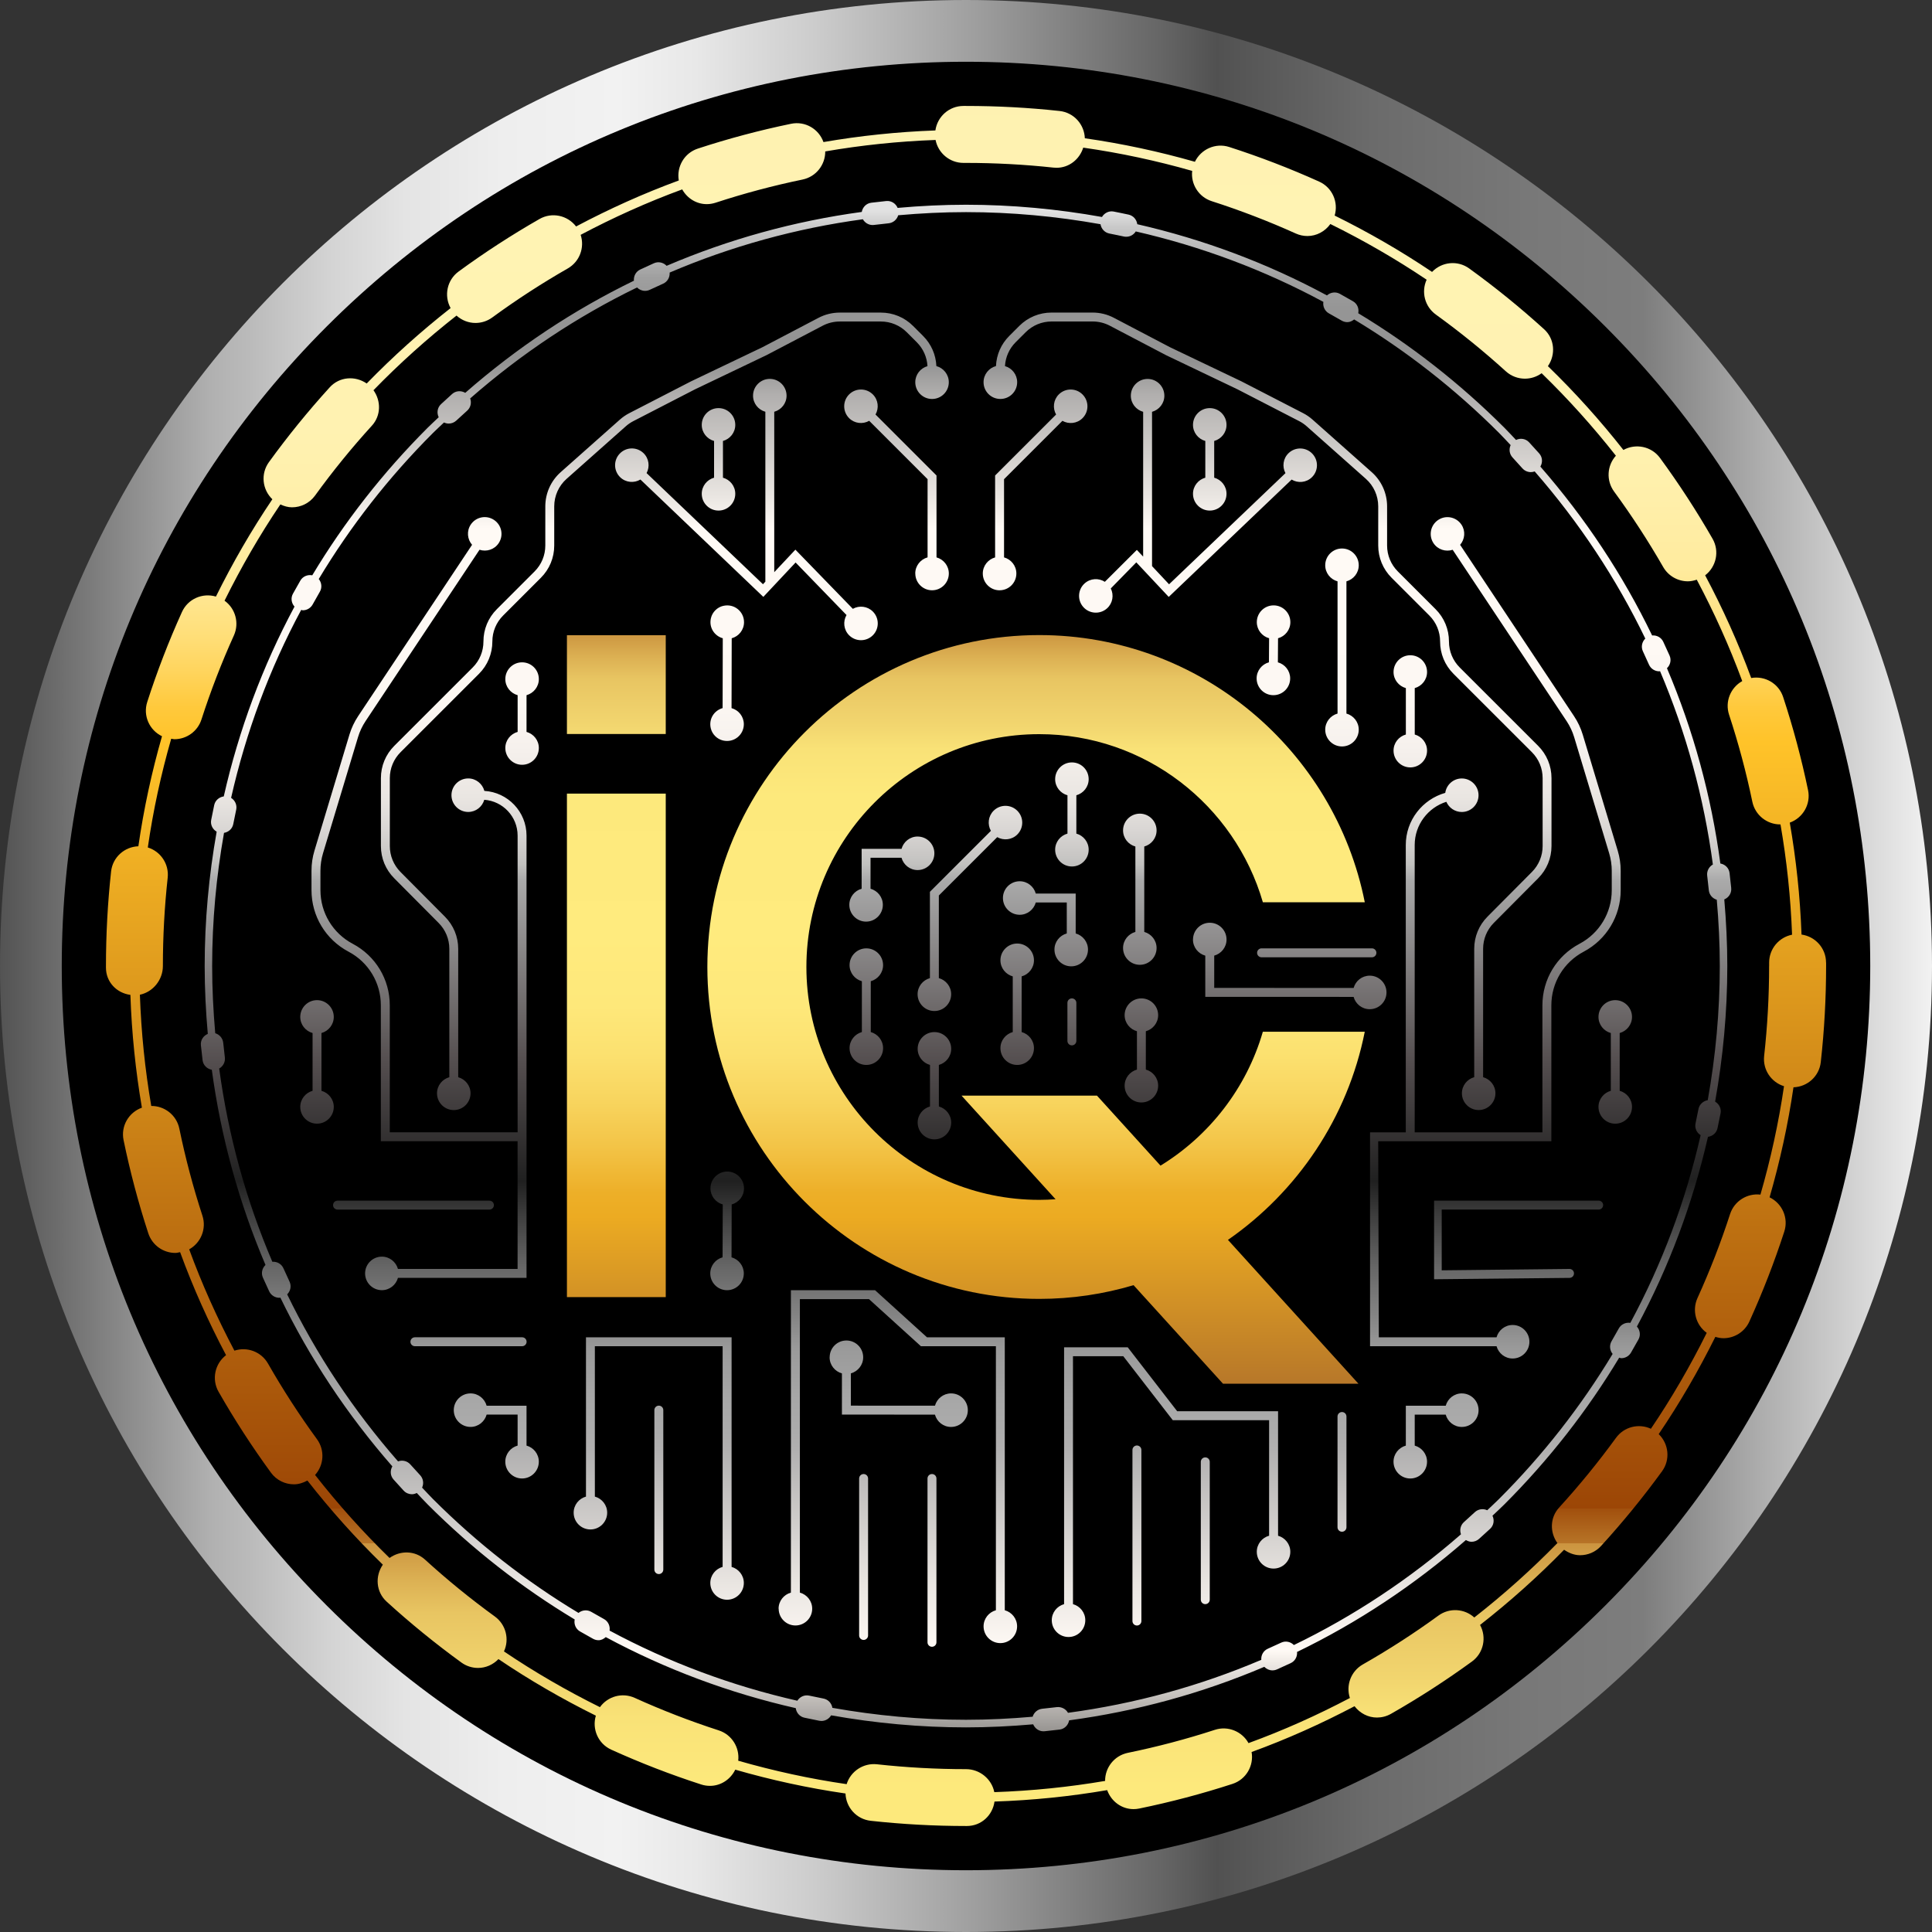
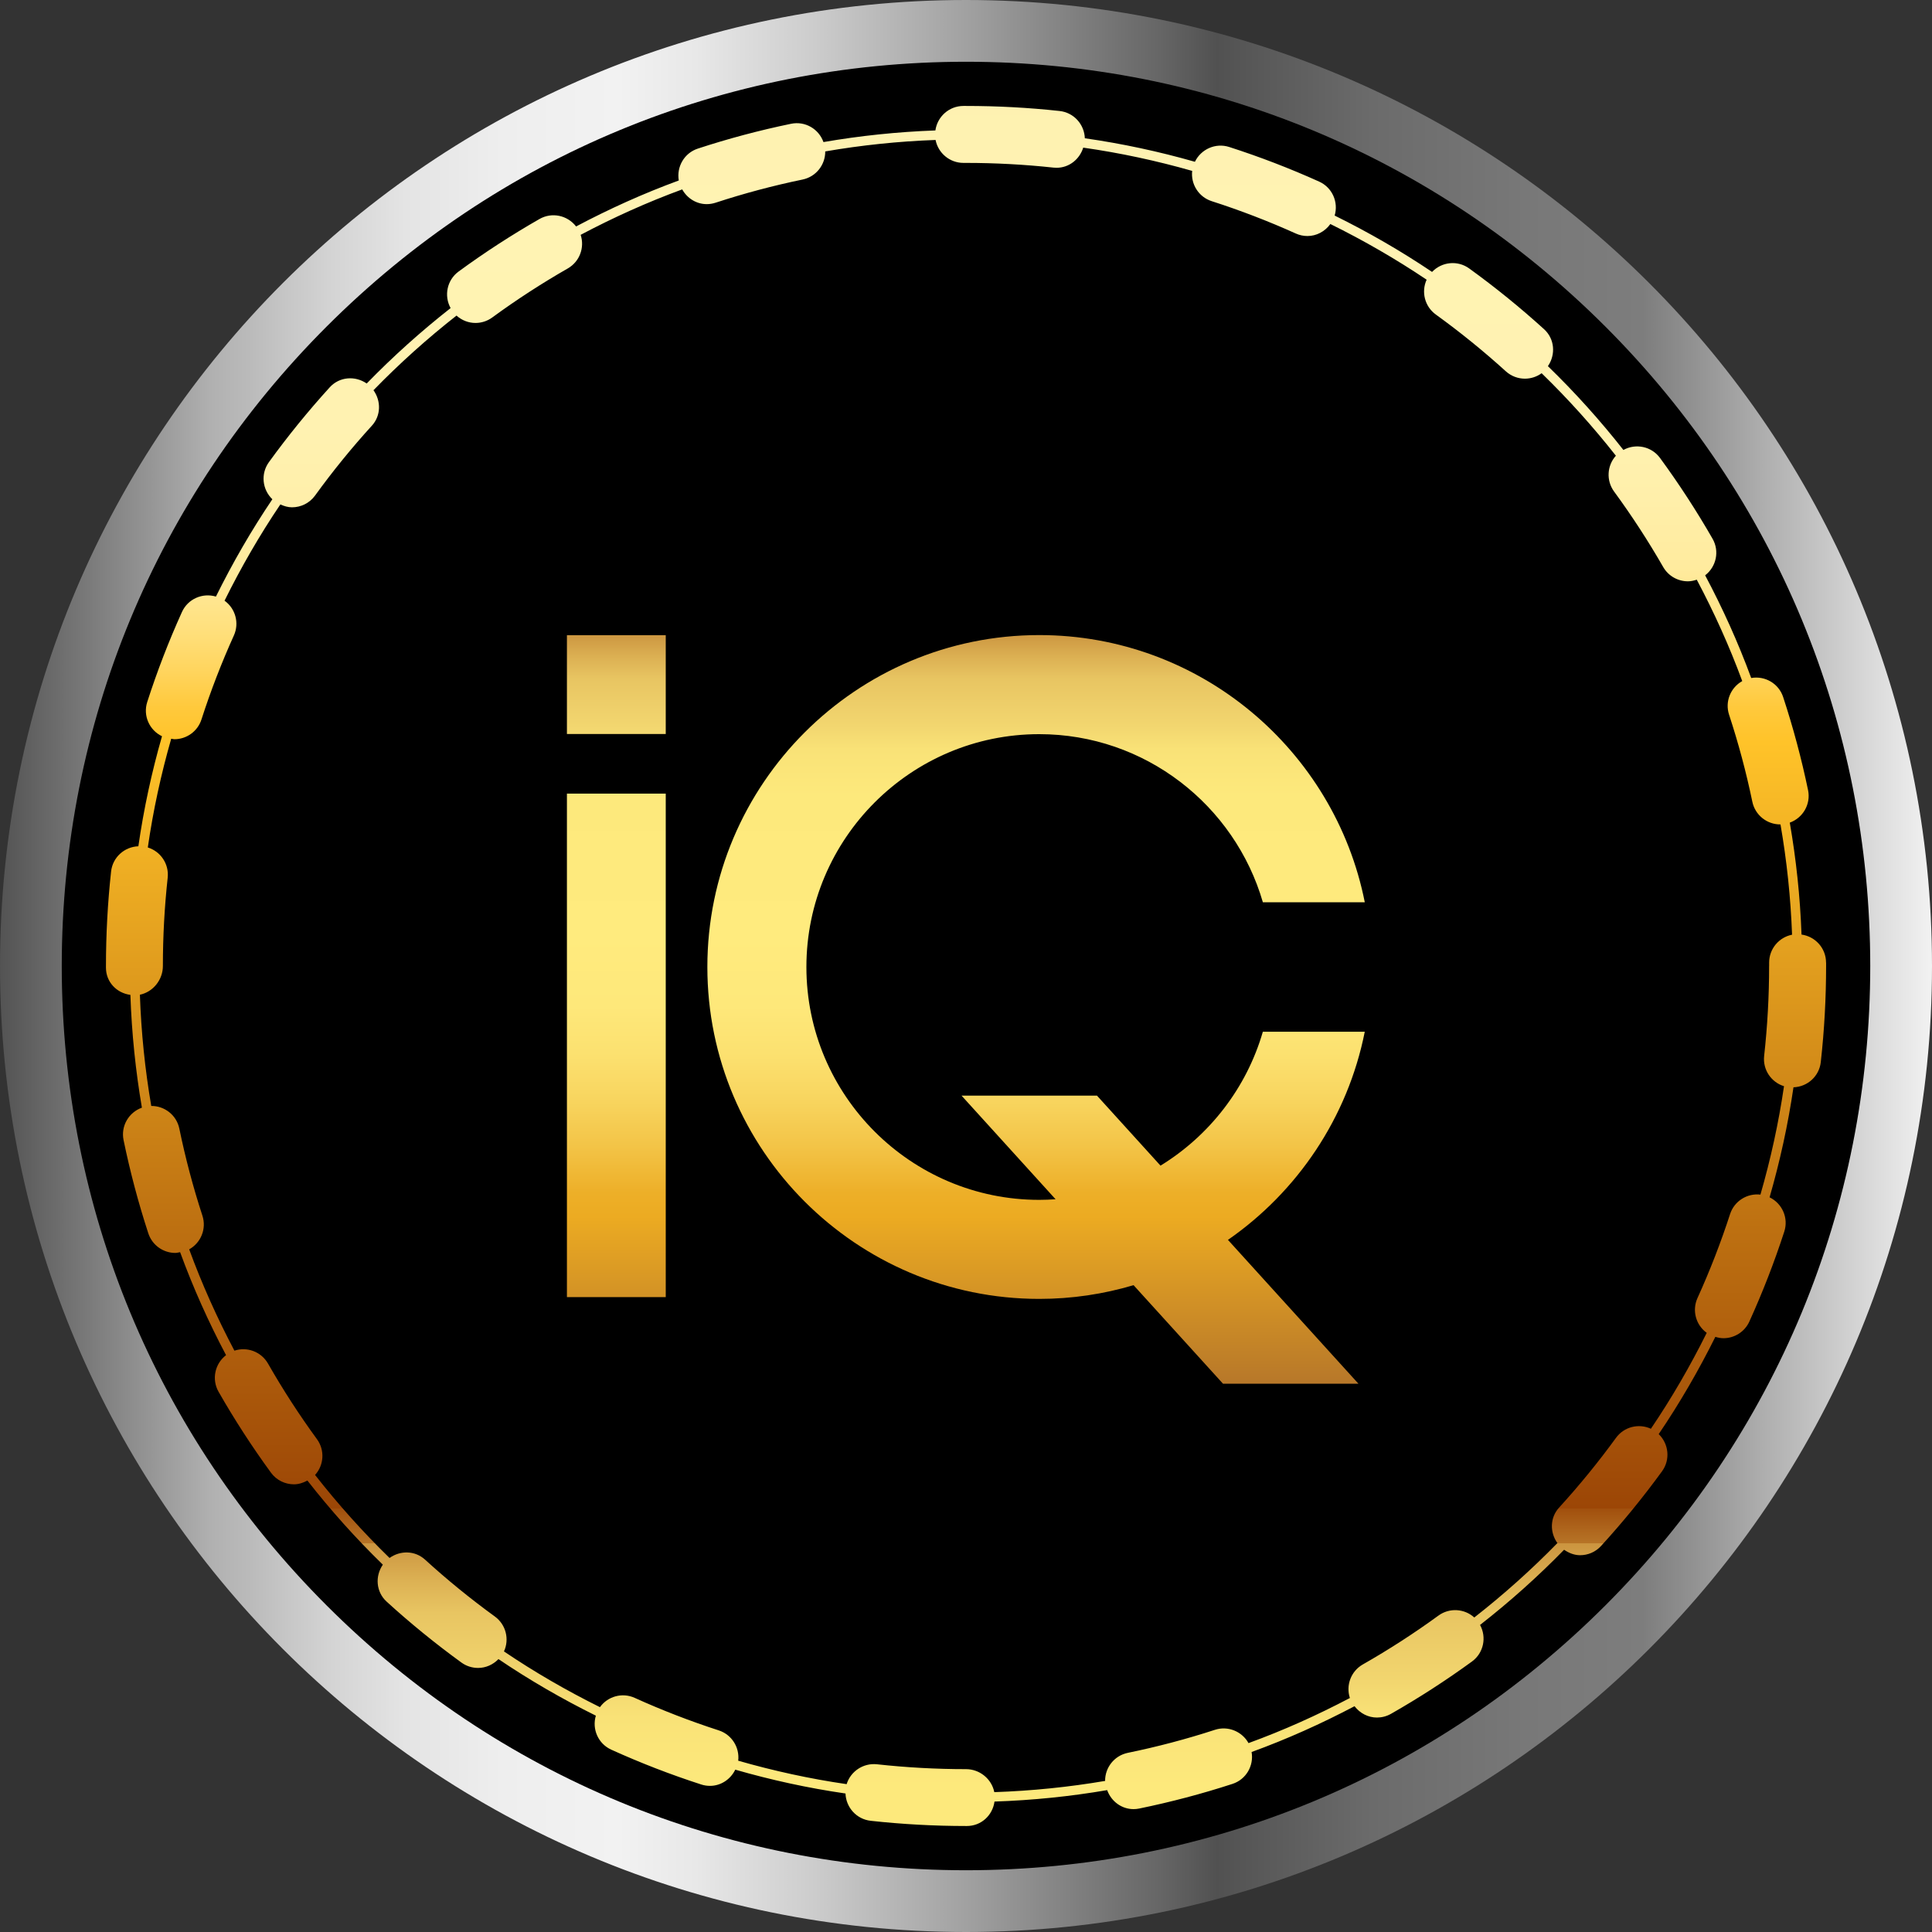
<svg xmlns="http://www.w3.org/2000/svg" xmlns:xlink="http://www.w3.org/1999/xlink" id="Layer_2" data-name="Layer 2" viewBox="0 0 812.5 812.5">
  <rect x="0" y="0" width="812.5" height="812.5" fill="#333333" stroke="none" />
  <defs>
    <style>
      .cls-1 {
        fill: url(#linear-gradient-4);
      }

      .cls-2 {
        fill: url(#linear-gradient-3);
      }

      .cls-3 {
        fill: url(#linear-gradient-2);
      }

      .cls-4 {
        fill: url(#linear-gradient);
      }
    </style>
    <linearGradient id="linear-gradient" x1="0" y1="406.25" x2="812.5" y2="406.25" gradientUnits="userSpaceOnUse">
      <stop offset="0" stop-color="#535353" />
      <stop offset=".11" stop-color="#b1b1b1" />
      <stop offset=".13" stop-color="#bbb" />
      <stop offset=".17" stop-color="#d3d3d3" />
      <stop offset=".21" stop-color="#e4e4e4" />
      <stop offset=".26" stop-color="#eee" />
      <stop offset=".32" stop-color="#f2f2f2" />
      <stop offset=".36" stop-color="#e8e8e8" />
      <stop offset=".42" stop-color="#cdcdcd" />
      <stop offset=".5" stop-color="#a1a1a1" />
      <stop offset=".6" stop-color="#666" />
      <stop offset=".63" stop-color="#515151" />
      <stop offset=".64" stop-color="#555" />
      <stop offset=".71" stop-color="#6b6b6b" />
      <stop offset=".79" stop-color="#787878" />
      <stop offset=".85" stop-color="#7d7d7d" />
      <stop offset="1" stop-color="#f2f2f2" />
    </linearGradient>
    <linearGradient id="linear-gradient-2" x1="406.25" y1="1176.22" x2="406.25" y2="-288.39" gradientUnits="userSpaceOnUse">
      <stop offset="0" stop-color="#9b5c2d" />
      <stop offset=".11" stop-color="#ecab22" />
      <stop offset=".12" stop-color="#edaf28" />
      <stop offset=".14" stop-color="#f3c447" />
      <stop offset=".16" stop-color="#f8d55f" />
      <stop offset=".18" stop-color="#fce170" />
      <stop offset=".2" stop-color="#fee87a" />
      <stop offset=".23" stop-color="#ffeb7e" />
      <stop offset=".29" stop-color="#fde97c" />
      <stop offset=".31" stop-color="#f9e277" />
      <stop offset=".32" stop-color="#f2d66f" />
      <stop offset=".34" stop-color="#e8c562" />
      <stop offset=".35" stop-color="#dbaf52" />
      <stop offset=".36" stop-color="#cb943f" />
      <stop offset=".36" stop-color="#b77427" />
      <stop offset=".37" stop-color="#a14f0d" />
      <stop offset=".37" stop-color="#9c4606" />
      <stop offset=".45" stop-color="#bd7011" />
      <stop offset=".59" stop-color="#ffc329" />
      <stop offset=".6" stop-color="#ffc93c" />
      <stop offset=".61" stop-color="#ffd45c" />
      <stop offset=".62" stop-color="#ffde77" />
      <stop offset=".63" stop-color="#ffe58d" />
      <stop offset=".64" stop-color="#ffeb9e" />
      <stop offset=".66" stop-color="#ffefaa" />
      <stop offset=".68" stop-color="#fff2b1" />
      <stop offset=".74" stop-color="#fff3b3" />
      <stop offset=".78" stop-color="#fef1b0" />
      <stop offset=".8" stop-color="#fbeba8" />
      <stop offset=".82" stop-color="#f7e29a" />
      <stop offset=".83" stop-color="#f2d586" />
      <stop offset=".85" stop-color="#eac36c" />
      <stop offset=".86" stop-color="#e1ae4d" />
      <stop offset=".87" stop-color="#d79528" />
      <stop offset=".88" stop-color="#d38c1a" />
      <stop offset=".93" stop-color="#e7bb5e" />
      <stop offset=".98" stop-color="#f8e297" />
      <stop offset="1" stop-color="#fff2ad" />
    </linearGradient>
    <linearGradient id="linear-gradient-3" x1="406.28" y1="778.3" x2="406.28" y2="74.65" gradientUnits="userSpaceOnUse">
      <stop offset="0" stop-color="#000" />
      <stop offset=".12" stop-color="#fffaf5" />
      <stop offset=".16" stop-color="#e9e5e1" />
      <stop offset=".24" stop-color="#b1b0b0" />
      <stop offset=".25" stop-color="#acacac" />
      <stop offset=".27" stop-color="#a7a7a7" />
      <stop offset=".3" stop-color="#9a9a9a" />
      <stop offset=".32" stop-color="#848484" />
      <stop offset=".35" stop-color="#656565" />
      <stop offset=".38" stop-color="#3d3d3d" />
      <stop offset=".4" stop-color="#202020" />
      <stop offset=".47" stop-color="#534d4e" />
      <stop offset=".58" stop-color="#aaa" />
      <stop offset=".59" stop-color="#c3c2c0" />
      <stop offset=".61" stop-color="#d9d6d4" />
      <stop offset=".63" stop-color="#eae6e2" />
      <stop offset=".66" stop-color="#f6f1ed" />
      <stop offset=".69" stop-color="#fdf8f3" />
      <stop offset=".79" stop-color="#fffaf5" />
      <stop offset=".81" stop-color="#e9e5e1" />
      <stop offset=".87" stop-color="#b1afae" />
      <stop offset=".89" stop-color="#929292" />
      <stop offset=".92" stop-color="#959595" />
      <stop offset=".94" stop-color="#9f9f9f" />
      <stop offset=".95" stop-color="#b0b0b0" />
      <stop offset=".97" stop-color="#c8c8c8" />
      <stop offset=".98" stop-color="#e1e1e1" />
    </linearGradient>
    <linearGradient id="linear-gradient-4" x1="406.19" y1="619.51" x2="406.19" y2="-362.46" xlink:href="#linear-gradient-2" />
  </defs>
  <g id="Layer_1-2" data-name="Layer 1">
    <g>
      <circle cx="408.86" cy="406.25" r="394.58" />
      <path class="cls-4" d="M406.25,0C181.89,0,0,181.89,0,406.25s181.89,406.25,406.25,406.25,406.25-181.89,406.25-406.25S630.62,0,406.25,0ZM675.15,675.15c-71.83,71.83-167.32,111.38-268.9,111.38s-197.08-39.56-268.9-111.38c-71.83-71.83-111.38-167.32-111.38-268.9s39.56-197.08,111.38-268.9C209.18,65.52,304.67,25.97,406.25,25.97s197.08,39.56,268.9,111.38c71.83,71.83,111.38,167.32,111.38,268.9s-39.56,197.08-111.38,268.9Z" />
      <path class="cls-3" d="M767.94,404.83c0-6.04-4.49-10.99-10.31-11.8-.59-15.99-2.27-31.69-4.94-47.07,5.52-1.99,8.91-7.74,7.69-13.65-2.74-13.19-6.27-26.37-10.48-39.17-1.88-5.72-7.66-9.02-13.43-8-5.48-14.91-12-29.31-19.37-43.19,4.67-3.59,6.13-10.14,3.11-15.39-6.7-11.68-14.13-23.1-22.1-33.97-3.6-4.9-10.2-6.21-15.39-3.36-9.79-12.45-20.39-24.23-31.75-35.24,3.35-4.86,2.87-11.48-1.62-15.55-9.97-9.06-20.57-17.65-31.48-25.54-4.91-3.55-11.55-2.79-15.62,1.46-13.05-8.79-26.75-16.69-40.96-23.7,1.67-5.64-.99-11.79-6.51-14.28-12.28-5.54-25.02-10.44-37.86-14.57-5.73-1.83-11.84.93-14.4,6.23-15.05-4.29-30.49-7.63-46.29-9.89-.21-5.85-4.63-10.82-10.62-11.47-12.97-1.41-26.21-2.12-39.36-2.12h-1.07c-6.04,0-10.98,4.49-11.8,10.3-15.99.58-31.7,2.24-47.07,4.89-1.97-5.52-7.69-8.92-13.64-7.69-13.18,2.72-26.37,6.23-39.18,10.43-5.72,1.87-9.02,7.65-8.02,13.41-14.91,5.47-29.31,11.98-43.2,19.34-3.59-4.68-10.13-6.15-15.4-3.13-11.69,6.69-23.13,14.11-33.99,22.07-4.91,3.59-6.23,10.2-3.38,15.39-12.46,9.78-24.25,20.37-35.28,31.71-4.86-3.35-11.47-2.88-15.55,1.61-9.07,9.97-17.67,20.55-25.57,31.46-3.55,4.9-2.8,11.54,1.44,15.61-8.8,13.04-16.71,26.73-23.73,40.93-5.65-1.68-11.8.98-14.29,6.49-5.56,12.28-10.47,25.01-14.6,37.85-1.85,5.76.91,11.85,6.21,14.4-4.31,15.05-7.67,30.48-9.94,46.27-5.84.21-10.82,4.62-11.47,10.61-1.43,13.11-2.16,26.48-2.16,39.92v.52c0,6.03,4.48,10.68,10.28,11.45.55,16.11,2.19,31.93,4.84,47.43-5.53,1.97-8.93,7.72-7.71,13.64,2.72,13.22,6.22,26.4,10.4,39.19,1.65,5.05,6.33,8.26,11.37,8.26.67,0,1.34-.21,2.01-.32,5.46,14.95,11.96,29.39,19.32,43.31-4.68,3.58-6.15,10.13-3.15,15.39,6.66,11.67,14.07,23.12,22.03,34.02,2.34,3.21,5.98,4.91,9.68,4.91,1.95,0,3.86-.62,5.65-1.59,9.78,12.5,20.37,24.32,31.73,35.38-3.35,4.85-2.88,11.46,1.59,15.54,9.94,9.07,20.52,17.68,31.44,25.61,2.12,1.54,4.58,2.28,7.02,2.28,3.18,0,6.26-1.33,8.57-3.72,13.05,8.83,26.75,16.75,40.96,23.79-1.69,5.64.96,11.8,6.48,14.3,12.3,5.58,25.02,10.5,37.83,14.64,1.22.4,2.47.58,3.69.58,4.51,0,8.6-2.66,10.63-6.81,15.08,4.34,30.54,7.73,46.36,10.02.2,5.85,4.62,10.82,10.6,11.48,13.22,1.45,26.7,2.19,40.08,2.19h.36c6.03,0,10.82-4.47,11.62-10.28,16.09-.54,31.9-2.16,47.38-4.81,1.71,4.75,6.09,7.99,11.09,7.99.79,0,1.6-.08,2.41-.25,13.22-2.71,26.4-6.19,39.2-10.36,5.73-1.86,9.04-7.64,8.04-13.41,14.94-5.44,29.37-11.93,43.29-19.26,2.31,3.02,5.79,4.77,9.43,4.77,2.01,0,4.04-.51,5.91-1.57,11.68-6.65,23.13-14.05,34.04-21.99,4.92-3.58,6.25-10.19,3.41-15.39,12.48-9.75,24.29-20.3,35.34-31.62,2.05,1.42,4.35,2.3,6.72,2.3,3.25,0,6.48-1.31,8.84-3.9,9.1-9.96,17.73-20.53,25.64-31.41,3.55-4.89,2.82-11.54-1.41-15.62,8.83-13.03,16.76-26.71,23.82-40.9,1.13.34,2.27.57,3.41.57,4.55,0,8.9-2.61,10.9-7.02,5.58-12.29,10.52-25.01,14.68-37.81,1.87-5.75-.89-11.85-6.18-14.42,4.34-15.05,7.74-30.48,10.05-46.27,5.84-.2,10.81-4.59,11.48-10.57,1.49-13.36,2.24-26.97,2.24-40.56v-1.32ZM744,406.25c0,12.61-.71,25.33-2.09,37.81-.65,5.8,2.97,11.08,8.35,12.74-2.28,15.56-5.63,30.76-9.91,45.59-5.55-.64-10.97,2.66-12.77,8.19-3.88,11.95-8.49,23.83-13.7,35.3-2.4,5.28-.65,11.38,3.88,14.65-6.96,13.99-14.77,27.48-23.48,40.33-5.08-2.35-11.28-.87-14.68,3.83-7.39,10.16-15.44,20.03-23.94,29.34-3.88,4.25-3.91,10.42-.7,14.91-10.93,11.2-22.61,21.64-34.95,31.29-4.11-3.73-10.41-4.2-15.08-.8-10.18,7.42-20.88,14.33-31.79,20.54-5.03,2.86-7.19,8.83-5.45,14.12-13.71,7.22-27.92,13.61-42.63,18.97-2.73-4.92-8.64-7.39-14.16-5.58-11.94,3.89-24.26,7.14-36.59,9.67-5.7,1.17-9.61,6.21-9.56,11.81-15.22,2.59-30.77,4.18-46.6,4.72-1.1-5.51-6.08-9.67-11.91-9.67-12.51,0-25.11-.69-37.46-2.05-5.76-.61-11.06,2.99-12.73,8.36-15.56-2.26-30.77-5.6-45.6-9.86.65-5.56-2.68-10.97-8.2-12.76-11.95-3.87-23.84-8.46-35.31-13.66-5.28-2.4-11.38-.64-14.64,3.9-14-6.94-27.5-14.74-40.36-23.44,2.35-5.08.86-11.27-3.84-14.69-10.2-7.4-20.08-15.45-29.36-23.92-4.26-3.88-10.43-3.9-14.92-.69-11.21-10.92-21.66-22.58-31.32-34.91,3.73-4.12,4.19-10.41.78-15.07-7.43-10.18-14.35-20.87-20.57-31.77-2.87-5.03-8.83-7.18-14.13-5.43-7.23-13.7-13.64-27.91-19.02-42.61,4.91-2.73,7.37-8.62,5.56-14.17-3.9-11.93-7.16-24.24-9.7-36.59-1.17-5.69-6.2-9.58-11.81-9.54-2.62-15.28-4.23-30.89-4.78-46.78,5.51-1.14,9.67-6.25,9.67-12.08,0-12.38.68-24.87,2.02-37.12.63-5.8-2.99-11.07-8.36-12.73,2.25-15.61,5.58-30.86,9.84-45.73.44.05.89.21,1.33.21,5.06,0,9.76-3.23,11.39-8.3,3.86-11.98,8.45-23.87,13.63-35.32,2.39-5.28.62-11.39-3.92-14.64,6.95-14.04,14.76-27.58,23.47-40.48,1.58.72,3.22,1.21,4.9,1.21,3.71,0,7.36-1.72,9.7-4.95,7.38-10.19,15.41-20.08,23.89-29.38,3.87-4.25,3.89-10.42.67-14.91,10.92-11.23,22.59-21.71,34.92-31.39,2.23,2.01,5.08,3.1,7.98,3.1,2.45,0,4.93-.75,7.06-2.31,10.15-7.43,20.83-14.36,31.75-20.61,5.03-2.88,7.17-8.85,5.42-14.14,13.73-7.27,27.97-13.7,42.71-19.11,2.12,3.8,6.03,6.2,10.31,6.2,1.24,0,2.49-.2,3.73-.6,11.96-3.92,24.26-7.2,36.57-9.74,5.7-1.18,9.59-6.22,9.54-11.83,15.16-2.61,30.64-4.25,46.4-4.82,1.08,5.5,5.92,9.65,11.73,9.65h1.07c12.29,0,24.67.67,36.78,1.98.44.05.87.07,1.31.07,5.25,0,9.66-3.53,11.21-8.47,15.64,2.23,30.92,5.53,45.82,9.78-.64,5.55,2.7,10.97,8.23,12.74,11.98,3.85,23.87,8.42,35.33,13.59,1.6.72,3.27,1.06,4.92,1.06,3.79,0,7.36-1.89,9.63-5.05,14.05,6.93,27.58,14.74,40.49,23.42-2.33,5.08-.83,11.27,3.88,14.66,10.2,7.37,20.09,15.39,29.41,23.85,2.29,2.08,5.17,3.11,8.04,3.11,2.48,0,4.95-.78,7.03-2.29,11.17,10.85,21.59,22.44,31.23,34.69-3.72,4.12-4.17,10.42-.75,15.08,7.44,10.15,14.38,20.82,20.64,31.72,2.21,3.86,6.25,6.02,10.39,6.02,1.25,0,2.5-.27,3.73-.68,7.28,13.71,13.71,27.93,19.13,42.64-4.91,2.74-7.36,8.64-5.53,14.18,3.93,11.94,7.22,24.24,9.77,36.56,1.18,5.65,6.16,9.54,11.71,9.54.04,0,.08-.01.13-.01,2.63,15.16,4.28,30.64,4.87,46.39-5.5,1.08-9.64,5.92-9.64,11.73v1.42Z" />
-       <path class="cls-2" d="M728.06,373.45c-.21-2.11-.44-4.21-.7-6.31-.26-2.11-1.87-3.64-3.87-4-3.81-28.47-11.36-56.03-22.45-82.13,1.41-1.34,1.93-3.44,1.09-5.32-.86-1.93-1.74-3.86-2.64-5.78-.86-1.85-2.77-2.84-4.69-2.67-12.29-25.45-28.06-49.3-47-71.02,1.02-1.72.92-3.94-.48-5.52-1.41-1.58-2.83-3.15-4.27-4.7-1.44-1.56-3.67-1.86-5.49-.98-1.64-1.71-3.22-3.47-4.91-5.15-18.72-18.71-39.35-34.81-61.44-48.14.4-1.94-.4-3.99-2.21-5.03-1.83-1.06-3.67-2.11-5.52-3.13-1.81-1-3.97-.65-5.43.67-25.09-13.55-51.89-23.57-79.77-29.95-.25-1.93-1.64-3.59-3.65-4.03l-3.13-.66s0,0,0,0l-3.12-.63c-1.98-.4-3.95.59-4.95,2.28-18.69-3.35-37.78-5.15-57.17-5.15-9.66,0-19.25.48-28.76,1.33-.79-1.85-2.66-3.09-4.77-2.89-2.11.22-4.21.45-6.31.71-2.11.26-3.65,1.89-4.01,3.88-28.45,3.87-56,11.5-82.07,22.66-1.35-1.41-3.45-1.93-5.33-1.09-1.92.86-3.84,1.74-5.76,2.64-1.85.87-2.84,2.79-2.66,4.71-25.42,12.34-49.24,28.15-70.93,47.15-1.73-1.02-3.96-.91-5.52.49-1.58,1.41-3.14,2.84-4.68,4.28-1.56,1.45-1.85,3.68-.97,5.5-1.54,1.48-3.12,2.9-4.64,4.42-18.89,18.89-35.13,39.72-48.53,62.05-1.92-.37-3.96.42-5,2.21-1.07,1.83-2.11,3.68-3.13,5.54-1,1.81-.65,3.96.66,5.42-13.48,25.11-23.43,51.93-29.75,79.82-1.93.26-3.61,1.66-4.03,3.69l-1.26,6.19c-.4,2.03.6,3.97,2.3,4.95-3.28,18.48-5.04,37.37-5.04,56.53,0,9.58.48,19.08,1.31,28.51-1.87.78-3.12,2.65-2.9,4.77.21,2.11.45,4.21.71,6.31.26,2.11,1.89,3.65,3.88,4.01,3.85,28.45,11.46,56.01,22.58,82.08-1.41,1.34-1.93,3.44-1.09,5.32.86,1.93,1.74,3.86,2.64,5.77.8,1.72,2.51,2.72,4.29,2.72.13,0,.27-.08.4-.09,12.33,25.45,28.13,49.29,47.11,70.99-1.01,1.72-.91,3.93.49,5.51,1.4,1.58,2.83,3.15,4.27,4.7.94,1,2.2,1.51,3.47,1.51.7,0,1.39-.21,2.04-.53,1.53,1.59,3,3.23,4.57,4.8,18.83,18.83,39.59,35.02,61.84,48.39-.39,1.93.41,3.97,2.21,5.02,1.84,1.06,3.68,2.1,5.53,3.12.73.4,1.51.59,2.29.59,1.14,0,2.17-.54,3.04-1.31,25.13,13.53,51.97,23.53,79.9,29.88.25,1.93,1.64,3.59,3.66,4.02l6.22,1.28c.3.06.6.09.91.09,1.7,0,3.24-.93,4.08-2.37,18.55,3.3,37.5,5.07,56.73,5.07,9.49,0,18.9-.48,28.25-1.29.72,1.73,2.38,2.93,4.31,2.93.16,0,.32,0,.48-.02,2.11-.21,4.21-.45,6.31-.7,2.11-.26,3.66-1.89,4.01-3.88,28.45-3.83,56-11.4,82.08-22.51.9.94,2.13,1.49,3.42,1.49.65,0,1.3-.13,1.92-.41,1.93-.86,3.86-1.74,5.78-2.64,1.85-.87,2.83-2.78,2.66-4.7,25.45-12.31,49.29-28.09,71.01-47.06.73.43,1.52.73,2.36.73,1.13,0,2.25-.4,3.15-1.2,1.57-1.41,3.13-2.83,4.68-4.26,1.56-1.45,1.86-3.68.98-5.5,1.66-1.59,3.36-3.12,4.99-4.75,18.79-18.79,34.95-39.52,48.31-61.72.29.06.57.23.86.23,1.63,0,3.22-.84,4.1-2.36,1.07-1.83,2.11-3.67,3.14-5.53,1-1.81.65-3.96-.66-5.42,13.53-25.09,23.53-51.9,29.89-79.79,1.92-.25,3.58-1.62,4.01-3.62l1.28-6.24c.39-2.03-.6-3.96-2.28-4.94,3.33-18.63,5.12-37.68,5.12-57.01,0-9.41-.47-18.75-1.27-28.03,1.87-.78,3.13-2.65,2.91-4.77ZM718.2,462.68c-1.88.32-3.52,1.73-3.91,3.72l-1.23,6.02c-.44,2.01.49,3.96,2.14,4.98-6.3,27.59-16.19,54.1-29.57,78.93-1.91-.3-3.87.57-4.85,2.35-1,1.8-2.01,3.58-3.04,5.36-1.02,1.75-.76,3.86.45,5.35-13.22,21.94-29.2,42.43-47.78,61.01-1.62,1.62-3.31,3.14-4.96,4.73-1.69-.79-3.76-.54-5.21.81-1.5,1.4-3.02,2.78-4.56,4.15-1.49,1.33-1.92,3.38-1.27,5.15-21.49,18.77-45.08,34.39-70.27,46.58-1.37-1.4-3.49-1.89-5.35-1.01-1.87.87-3.73,1.73-5.61,2.56-1.88.83-2.9,2.74-2.75,4.67-25.83,11-53.11,18.49-81.29,22.28-.9-1.61-2.71-2.6-4.7-2.39-2.04.25-4.08.48-6.11.68-1.97.2-3.52,1.58-4.05,3.36-9.27.81-18.62,1.28-28.04,1.28-19.05,0-37.82-1.76-56.18-5.02-.31-1.9-1.73-3.51-3.73-3.9l-6.04-1.24c-2.01-.42-3.94.51-4.97,2.15-27.6-6.28-54.12-16.14-78.96-29.5.29-1.9-.57-3.86-2.35-4.85-1.8-.99-3.59-2.01-5.37-3.04-1.77-1.01-3.87-.74-5.35.46-22.02-13.24-42.58-29.27-61.22-47.91-1.56-1.56-3.03-3.2-4.56-4.79.79-1.69.53-3.76-.81-5.21-1.4-1.5-2.78-3.01-4.13-4.54-1.34-1.51-3.4-1.93-5.17-1.28-18.79-21.48-34.42-45.06-46.63-70.24,1.39-1.37,1.87-3.48,1-5.35-.87-1.87-1.73-3.74-2.57-5.61-.83-1.87-2.73-2.89-4.67-2.75-11.01-25.82-18.54-53.09-22.35-81.26,1.62-.91,2.63-2.73,2.38-4.69-.25-2.04-.47-4.07-.68-6.11-.2-1.96-1.59-3.52-3.36-4.05-.82-9.35-1.3-18.78-1.3-28.28,0-18.98,1.75-37.68,4.99-55.98,1.89-.31,3.5-1.7,3.89-3.7l1.24-6.08c.41-1.99-.52-3.92-2.15-4.94,6.26-27.63,16.12-54.19,29.48-79.05.22.03.44.17.66.17,1.67,0,3.28-.88,4.15-2.44,1-1.8,2-3.59,3.03-5.36,1.02-1.76.75-3.88-.46-5.36,13.27-22.1,29.34-42.72,48.04-61.42,1.51-1.51,3.09-2.93,4.63-4.41.63.29,1.29.46,1.97.46,1.16,0,2.31-.42,3.22-1.27,1.5-1.4,3.02-2.78,4.55-4.15,1.49-1.33,1.92-3.39,1.27-5.15,21.46-18.8,45.03-34.45,70.18-46.67.89.91,2.1,1.43,3.36,1.43.67,0,1.36-.14,2-.45,1.87-.88,3.74-1.73,5.61-2.57,1.87-.84,2.88-2.74,2.74-4.67,25.81-11.04,53.08-18.59,81.26-22.42.82,1.46,2.37,2.43,4.11,2.43.19,0,.39-.01.59-.04,2.04-.25,4.08-.48,6.11-.69,1.97-.2,3.52-1.59,4.05-3.38,9.43-.84,18.93-1.32,28.52-1.32,19.18,0,38.07,1.78,56.56,5.09.3,1.9,1.72,3.51,3.72,3.91l3.06.62s.01,0,.02,0l3.02.64c.34.07.67.1,1,.1,1.64,0,3.16-.86,4.01-2.24,27.58,6.32,54.08,16.23,78.89,29.63-.29,1.9.57,3.86,2.35,4.84,1.79.99,3.58,2.01,5.36,3.04.75.43,1.56.64,2.37.64,1.07,0,2.03-.47,2.87-1.14,21.91,13.21,42.37,29.17,60.93,47.72,1.67,1.67,3.25,3.42,4.88,5.13-.79,1.69-.54,3.76.81,5.21,1.39,1.51,2.77,3.02,4.13,4.56.94,1.05,2.24,1.59,3.54,1.59.55,0,1.11-.1,1.63-.29,18.75,21.5,34.36,45.1,46.52,70.29-1.4,1.37-1.88,3.48-1.01,5.35.88,1.86,1.73,3.73,2.56,5.62.78,1.76,2.51,2.8,4.32,2.8.11,0,.22-.06.33-.07,10.98,25.84,18.45,53.13,22.22,81.32-1.63.91-2.63,2.73-2.39,4.7.25,2.04.47,4.08.68,6.12.2,1.96,1.58,3.47,3.35,4,.8,9.21,1.27,18.49,1.27,27.85,0,19.13-1.77,37.98-5.07,56.43ZM208.94,256.2l15.86-15.86c2.92-2.92,4.53-6.8,4.53-10.93v-16.47c0-5.49,2.35-10.72,6.45-14.36l24.9-22.11c1.2-1.06,2.53-1.98,3.95-2.71l25.93-13.36,30.11-14.39,23.56-12.35c2.74-1.44,5.82-2.2,8.92-2.2h17.28c5.13,0,9.96,2,13.58,5.63l4.21,4.21c3.41,3.41,5.35,7.87,5.58,12.66,3,.81,5.22,3.53,5.22,6.78,0,3.9-3.16,7.05-7.05,7.05s-7.05-3.16-7.05-7.05c0-3.23,2.18-5.92,5.13-6.76-.22-3.79-1.78-7.33-4.48-10.03l-4.21-4.21c-2.92-2.92-6.8-4.53-10.93-4.53h-17.28c-2.49,0-4.97.61-7.18,1.77l-23.62,12.38-30.12,14.4-25.88,13.34c-1.15.59-2.22,1.32-3.18,2.18l-24.9,22.11c-3.3,2.93-5.19,7.14-5.19,11.56v16.47c0,5.13-2,9.96-5.63,13.58l-15.86,15.86c-2.92,2.92-4.53,6.8-4.53,10.93,0,5.13-2,9.96-5.63,13.59l-32.96,32.94c-2.92,2.92-4.53,6.8-4.53,10.94v28.55c0,4.11,1.6,7.98,4.49,10.9l18.68,18.79c3.6,3.62,5.59,8.43,5.59,13.54v53.98c2.98.83,5.18,3.53,5.18,6.77,0,3.9-3.16,7.05-7.05,7.05s-7.05-3.16-7.05-7.05c0-3.24,2.2-5.94,5.18-6.77v-53.98c0-4.11-1.6-7.98-4.5-10.9l-18.68-18.79c-3.6-3.62-5.59-8.43-5.59-13.55v-28.55c0-5.14,2-9.96,5.63-13.59l32.96-32.94c2.92-2.92,4.53-6.8,4.53-10.94,0-5.13,2-9.96,5.63-13.58ZM420.72,167.78c3.9,0,7.05-3.16,7.05-7.05,0-3.23-2.18-5.92-5.13-6.76.22-3.79,1.78-7.32,4.48-10.03l4.21-4.21c2.92-2.92,6.8-4.53,10.93-4.53h17.28c2.49,0,4.97.61,7.18,1.77l23.68,12.41,30.01,14.34,25.93,13.37c1.15.59,2.22,1.33,3.18,2.18l24.9,22.11c3.3,2.93,5.19,7.14,5.19,11.56v16.47c0,5.13,2,9.96,5.63,13.58l15.86,15.86c2.92,2.92,4.53,6.8,4.53,10.93,0,5.14,2,9.96,5.63,13.59l32.96,32.94c2.92,2.92,4.53,6.8,4.53,10.94v28.55c0,4.11-1.6,7.98-4.5,10.9l-18.68,18.79c-3.6,3.62-5.59,8.43-5.59,13.54v53.98c-2.98.83-5.18,3.53-5.18,6.77,0,3.9,3.16,7.05,7.05,7.05s7.05-3.16,7.05-7.05c0-3.24-2.2-5.94-5.18-6.77v-53.98c0-4.11,1.6-7.98,4.49-10.9l18.68-18.79c3.6-3.62,5.59-8.43,5.59-13.55v-28.55c0-5.14-2-9.96-5.63-13.59l-32.96-32.94c-2.92-2.92-4.53-6.8-4.53-10.94,0-5.13-2-9.96-5.63-13.58l-15.86-15.86c-2.92-2.92-4.53-6.8-4.53-10.93v-16.47c0-5.49-2.35-10.72-6.46-14.36l-24.9-22.11c-1.2-1.06-2.53-1.98-3.95-2.71l-25.98-13.39-30-14.33-23.62-12.38c-2.74-1.44-5.83-2.2-8.92-2.2h-17.28c-5.13,0-9.96,2-13.59,5.63l-4.21,4.21c-3.41,3.41-5.36,7.87-5.58,12.66-3,.81-5.22,3.53-5.22,6.78,0,3.9,3.16,7.05,7.05,7.05ZM277.07,591.14c-1.04,0-1.88.84-1.88,1.88v67.07c0,1.04.84,1.88,1.88,1.88s1.88-.84,1.88-1.88v-67.07c0-1.04-.84-1.88-1.88-1.88ZM135.19,458.74v-24.3c2.98-.83,5.18-3.53,5.18-6.77,0-3.9-3.16-7.06-7.05-7.06s-7.05,3.16-7.05,7.06c0,3.24,2.2,5.94,5.18,6.77v24.3c-2.98.83-5.18,3.53-5.18,6.77,0,3.9,3.16,7.05,7.05,7.05s7.05-3.16,7.05-7.05c0-3.24-2.2-5.94-5.18-6.77ZM226.61,285.59c0-3.9-3.16-7.05-7.05-7.05s-7.05,3.16-7.05,7.05c0,3.24,2.2,5.94,5.18,6.77v15.44c-2.98.83-5.18,3.53-5.18,6.77,0,3.9,3.16,7.06,7.05,7.06s7.05-3.16,7.05-7.06c0-3.24-2.2-5.94-5.18-6.77v-15.44c2.98-.83,5.18-3.53,5.18-6.77ZM371.38,405.88c0-3.9-3.16-7.05-7.05-7.05s-7.05,3.16-7.05,7.05c0,3.24,2.2,5.94,5.18,6.77v21.38c-2.98.83-5.18,3.53-5.18,6.77,0,3.9,3.16,7.06,7.05,7.06s7.05-3.16,7.05-7.06c0-3.24-2.2-5.94-5.18-6.77v-21.38c2.98-.83,5.18-3.53,5.18-6.77ZM434.83,403.85c0-3.9-3.16-7.05-7.05-7.05s-7.05,3.16-7.05,7.05c0,3.24,2.2,5.94,5.18,6.77v23.41c-2.98.83-5.18,3.53-5.18,6.77,0,3.9,3.16,7.06,7.05,7.06s7.05-3.16,7.05-7.06c0-3.24-2.2-5.94-5.18-6.77v-23.41c2.98-.83,5.18-3.53,5.18-6.77ZM486.4,349.23c0-3.9-3.16-7.05-7.05-7.05s-7.05,3.16-7.05,7.05c0,3.24,2.2,5.94,5.18,6.77v35.92c-2.98.83-5.18,3.53-5.18,6.77,0,3.9,3.16,7.06,7.05,7.06s7.05-3.16,7.05-7.06c0-3.24-2.2-5.94-5.18-6.77v-35.92c2.98-.83,5.18-3.53,5.18-6.77ZM515.81,178.68c0-3.9-3.16-7.05-7.05-7.05-3.9,0-7.05,3.16-7.05,7.05,0,3.24,2.2,5.94,5.18,6.77v15.44c-2.98.83-5.18,3.53-5.18,6.77,0,3.9,3.16,7.06,7.05,7.06,3.9,0,7.05-3.16,7.05-7.06,0-3.24-2.2-5.94-5.18-6.77v-15.44c2.98-.83,5.18-3.53,5.18-6.77ZM309.22,178.68c0-3.9-3.16-7.05-7.05-7.05-3.9,0-7.05,3.16-7.05,7.05,0,3.24,2.2,5.94,5.18,6.77v15.44c-2.98.83-5.18,3.53-5.18,6.77,0,3.9,3.16,7.06,7.05,7.06,3.9,0,7.05-3.16,7.05-7.06,0-3.24-2.2-5.94-5.18-6.77v-15.44c2.98-.83,5.18-3.53,5.18-6.77ZM600.15,282.61c0-3.9-3.16-7.05-7.05-7.05s-7.05,3.16-7.05,7.05c0,3.24,2.2,5.94,5.18,6.77v19.52c-2.98.83-5.18,3.53-5.18,6.77,0,3.9,3.16,7.06,7.05,7.06s7.05-3.16,7.05-7.06c0-3.24-2.2-5.94-5.18-6.77v-19.52c2.98-.83,5.18-3.53,5.18-6.77ZM571.42,237.72c0-3.9-3.16-7.05-7.05-7.05s-7.05,3.16-7.05,7.05c0,3.24,2.2,5.94,5.18,6.77v55.6c-2.98.83-5.18,3.53-5.18,6.77,0,3.9,3.16,7.06,7.05,7.06s7.05-3.16,7.05-7.06c0-3.24-2.2-5.94-5.18-6.77v-55.6c2.98-.83,5.18-3.53,5.18-6.77ZM457.84,327.68c0-3.9-3.16-7.05-7.05-7.05s-7.05,3.16-7.05,7.05c0,3.24,2.2,5.94,5.18,6.77v16.12c-2.98.83-5.18,3.53-5.18,6.77,0,3.9,3.16,7.06,7.05,7.06s7.05-3.16,7.05-7.06c0-3.24-2.2-5.94-5.18-6.77v-16.12c2.98-.83,5.18-3.53,5.18-6.77ZM487.06,426.92c0-3.9-3.16-7.05-7.05-7.05s-7.05,3.16-7.05,7.05c0,3.24,2.2,5.94,5.18,6.77v16.12c-2.98.83-5.18,3.53-5.18,6.77,0,3.9,3.16,7.06,7.05,7.06s7.05-3.16,7.05-7.06c0-3.24-2.2-5.94-5.18-6.77v-16.12c2.98-.83,5.18-3.53,5.18-6.77ZM400.02,441.09c0-3.9-3.16-7.05-7.05-7.05s-7.05,3.16-7.05,7.05c0,3.24,2.2,5.94,5.18,6.77v17.47c-2.98.83-5.18,3.53-5.18,6.77,0,3.9,3.16,7.06,7.05,7.06s7.05-3.16,7.05-7.06c0-3.24-2.2-5.94-5.18-6.77v-17.47c2.98-.83,5.18-3.53,5.18-6.77ZM420.38,248.24c3.9,0,7.05-3.16,7.05-7.06,0-3.24-2.2-5.94-5.18-6.77v-32.89l24.55-24.54c2.69,1.52,6.16,1.17,8.45-1.12,2.76-2.75,2.76-7.22,0-9.98-2.75-2.76-7.22-2.76-9.98,0-2.29,2.29-2.65,5.76-1.13,8.45l-25.65,25.64v34.45c-2.98.83-5.18,3.53-5.18,6.77,0,3.9,3.16,7.06,7.05,7.06ZM392.96,425.18c3.9,0,7.05-3.16,7.05-7.06,0-3.24-2.2-5.94-5.18-6.77v-34.75l24.55-24.54c2.69,1.52,6.16,1.17,8.45-1.12,2.76-2.75,2.76-7.22,0-9.98s-7.22-2.76-9.98,0c-2.29,2.29-2.65,5.76-1.13,8.45l-25.65,25.64v36.3c-2.98.83-5.18,3.53-5.18,6.77,0,3.9,3.16,7.06,7.05,7.06ZM348.89,570.81c0,3.24,2.2,5.94,5.18,6.77v17.32s39.12.02,39.12.02c.82,2.98,3.53,5.18,6.77,5.18,3.9,0,7.06-3.16,7.06-7.05,0-3.9-3.16-7.06-7.05-7.06-3.24,0-5.95,2.2-6.77,5.17l-35.37-.02v-13.57c2.98-.83,5.18-3.53,5.18-6.77,0-3.9-3.16-7.06-7.05-7.06-3.9,0-7.05,3.16-7.05,7.06ZM501.7,395.13c0,3.24,2.2,5.94,5.18,6.77v17.32s62.38.02,62.38.02c.82,2.98,3.53,5.18,6.77,5.18,3.9,0,7.06-3.16,7.06-7.05s-3.16-7.06-7.05-7.06c-3.24,0-5.95,2.2-6.77,5.17l-58.63-.02v-13.57c2.98-.83,5.18-3.53,5.18-6.77,0-3.9-3.16-7.06-7.05-7.06-3.9,0-7.05,3.16-7.05,7.06ZM363.19,619.9c-1.04,0-1.88.84-1.88,1.88v66.01c0,1.04.84,1.88,1.88,1.88s1.88-.84,1.88-1.88v-66.01c0-1.04-.84-1.88-1.88-1.88ZM391.94,619.9c-1.04,0-1.88.84-1.88,1.88v68.89c0,1.04.84,1.88,1.88,1.88s1.88-.84,1.88-1.88v-68.89c0-1.04-.84-1.88-1.88-1.88ZM450.78,419.87c-1.04,0-1.88.84-1.88,1.88v16c0,1.04.84,1.88,1.88,1.88s1.88-.84,1.88-1.88v-16c0-1.04-.84-1.88-1.88-1.88ZM478.13,607.9c-1.04,0-1.88.84-1.88,1.88v71.95c0,1.04.84,1.88,1.88,1.88s1.88-.84,1.88-1.88v-71.95c0-1.04-.84-1.88-1.88-1.88ZM304.15,254.79c-2.53.59-4.58,2.63-5.17,5.16-.93,3.96,1.49,7.5,4.98,8.47l-.07,29.37c-3.49.97-5.91,4.5-4.98,8.47.59,2.53,2.64,4.58,5.16,5.16,4.63,1.08,8.75-2.41,8.75-6.85,0-3.24-2.2-5.95-5.17-6.77l.07-29.37c2.98-.82,5.18-3.53,5.18-6.77,0-4.45-4.11-7.94-8.74-6.86ZM535.61,254.59c-3.9,0-7.06,3.16-7.06,7.05,0,3.24,2.2,5.95,5.17,6.77l-.07,10.12c-2.98.82-5.18,3.53-5.18,6.77,0,3.9,3.16,7.06,7.05,7.06,3.9,0,7.06-3.16,7.06-7.05,0-3.24-2.2-5.95-5.17-6.77l.07-10.12c2.98-.82,5.18-3.53,5.18-6.77,0-3.9-3.16-7.06-7.05-7.06ZM305.84,492.7c-3.9,0-7.06,3.16-7.06,7.05,0,3.24,2.2,5.95,5.17,6.77l-.07,22.24c-2.98.82-5.18,3.53-5.18,6.77,0,3.9,3.16,7.06,7.05,7.06,3.9,0,7.06-3.16,7.06-7.05,0-3.24-2.2-5.95-5.17-6.77l.07-22.24c2.98-.82,5.18-3.53,5.18-6.77,0-3.9-3.16-7.06-7.05-7.06ZM537.49,645.83v-52.33s-42.42,0-42.42,0l-20.81-26.9h-26.76v108.02c-2.98.83-5.18,3.53-5.18,6.77,0,3.9,3.16,7.05,7.05,7.05,3.9,0,7.05-3.16,7.05-7.05,0-3.24-2.2-5.94-5.18-6.77v-104.26s21.16,0,21.16,0l20.81,26.9h40.51v48.58c-2.98.83-5.18,3.53-5.18,6.77,0,3.9,3.16,7.05,7.05,7.05,3.9,0,7.05-3.16,7.05-7.05,0-3.24-2.2-5.94-5.18-6.77ZM327.47,676.54c0,3.9,3.16,7.05,7.05,7.05,3.9,0,7.05-3.16,7.05-7.05,0-3.24-2.2-5.94-5.18-6.77v-123.43h29.06s21.85,19.82,21.85,19.82h31.52v111.03c-2.98.83-5.18,3.53-5.18,6.77,0,3.9,3.16,7.05,7.05,7.05,3.9,0,7.05-3.16,7.05-7.05,0-3.24-2.2-5.94-5.18-6.77v-114.78s-32.71,0-32.71,0l-21.85-19.82h-35.39s0,127.18,0,127.18c-2.98.83-5.18,3.53-5.18,6.77ZM221.43,537.41v-61.21h0v-124.79c0-10.02-7.86-18.22-17.73-18.8-.81-3.01-3.53-5.24-6.79-5.24-3.9,0-7.05,3.16-7.05,7.05s3.16,7.05,7.05,7.05c3.22,0,5.91-2.17,6.75-5.12,7.82.56,14.02,7.09,14.02,15.05v124.79h-53.76v-53.43c0-10.87-5.97-20.77-15.58-25.85-8.37-4.42-13.58-13.06-13.58-22.53v-8.18c0-2.49.36-4.97,1.08-7.35l14.72-48.83c.72-2.4,1.79-4.67,3.18-6.76l47.92-72.06c2.94.96,6.27-.07,8.06-2.77,2.16-3.24,1.28-7.62-1.97-9.78s-7.62-1.28-9.78,1.97c-1.79,2.7-1.46,6.17.56,8.5l-47.92,72.06c-1.59,2.39-2.82,5-3.65,7.75l-14.72,48.83c-.83,2.74-1.24,5.58-1.24,8.44v8.18c0,10.87,5.97,20.77,15.58,25.85,8.38,4.42,13.58,13.06,13.58,22.53v57.19h57.51v53.71h-50.31c-.83-2.98-3.53-5.18-6.77-5.18-3.9,0-7.05,3.16-7.05,7.05s3.16,7.05,7.05,7.05c3.24,0,5.94-2.2,6.77-5.18h54.06ZM207.71,506.81c0-1.04-.84-1.88-1.88-1.88h-63.88c-1.04,0-1.88.84-1.88,1.88s.84,1.88,1.88,1.88h63.88c1.04,0,1.88-.84,1.88-1.88ZM578.84,400.71c0-1.04-.84-1.88-1.88-1.88h-46.41c-1.04,0-1.88.84-1.88,1.88s.84,1.88,1.88,1.88h46.41c1.04,0,1.88-.84,1.88-1.88ZM221.46,564.27c0-1.04-.84-1.88-1.88-1.88h-45.09c-1.04,0-1.88.84-1.88,1.88s.84,1.88,1.88,1.88h45.09c1.04,0,1.88-.84,1.88-1.88ZM681.16,458.74v-24.3c2.98-.83,5.18-3.53,5.18-6.77,0-3.9-3.16-7.06-7.05-7.06s-7.05,3.16-7.05,7.06c0,3.24,2.2,5.94,5.18,6.77v24.3c-2.98.83-5.18,3.53-5.18,6.77,0,3.9,3.16,7.06,7.05,7.06s7.05-3.16,7.05-7.06c0-3.24-2.2-5.94-5.18-6.77ZM576.17,476.2v89.94h53.2c.83,2.98,3.53,5.18,6.77,5.18,3.9,0,7.05-3.16,7.05-7.05s-3.16-7.05-7.05-7.05c-3.24,0-5.94,2.2-6.77,5.18h-49.5l-.27-82.44h72.82v-57.19c0-9.47,5.2-18.1,13.58-22.53,9.61-5.08,15.58-14.98,15.58-25.85v-8.18c0-2.86-.42-5.7-1.24-8.44l-14.72-48.83c-.83-2.75-2.06-5.36-3.65-7.75l-47.92-72.06c2.02-2.34,2.36-5.81.56-8.5-2.16-3.24-6.54-4.13-9.78-1.97s-4.12,6.54-1.97,9.78c1.8,2.7,5.12,3.73,8.06,2.77l47.92,72.06c1.39,2.09,2.46,4.36,3.18,6.76l14.72,48.83c.72,2.39,1.08,4.86,1.08,7.35v8.18c0,9.47-5.2,18.1-13.58,22.53-9.61,5.08-15.58,14.98-15.58,25.85v53.43h-53.71v-120.85c0-8.5,5.6-15.72,13.31-18.16,1.08,2.52,3.58,4.29,6.49,4.29,3.9,0,7.05-3.16,7.05-7.05s-3.16-7.05-7.05-7.05c-3.55,0-6.47,2.64-6.95,6.06-9.56,2.71-16.6,11.5-16.6,21.92v120.85h-15.05ZM672.31,504.93h-69.21v33.06l56.96-.58c1.04,0,1.88-.84,1.88-1.88s-.84-1.88-1.88-1.88l-53.75.58v-25.55h66c1.04,0,1.88-.84,1.88-1.88s-.84-1.88-1.88-1.88ZM355.99,258.68c-1.54,2.68-1.2,6.15,1.08,8.46,2.74,2.77,7.21,2.79,9.98.05,2.77-2.74,2.79-7.21.05-9.98-2.28-2.3-5.74-2.68-8.44-1.17l-24.16-24.88-8.89,9.47v-67.46c2.98-.83,5.18-3.53,5.18-6.77,0-3.9-3.16-7.06-7.05-7.06s-7.05,3.16-7.05,7.06c0,3.24,2.2,5.94,5.18,6.77v71.46l-1,1.07-48.95-46.74c1.46-2.72,1.02-6.18-1.32-8.42-2.82-2.69-7.28-2.59-9.97.23-2.69,2.82-2.59,7.28.23,9.97,2.34,2.24,5.82,2.51,8.47.93l51.69,49.35,13.57-14.46,21.42,22.1ZM491.5,251.04l51.69-49.35c2.65,1.58,6.13,1.31,8.47-.93,2.82-2.69,2.92-7.16.23-9.97-2.69-2.82-7.16-2.92-9.97-.23-2.34,2.24-2.78,5.7-1.32,8.42l-48.95,46.74-7.16-7.64v-64.89c2.98-.83,5.18-3.53,5.18-6.77,0-3.9-3.16-7.06-7.05-7.06s-7.05,3.16-7.05,7.06c0,3.24,2.2,5.94,5.18,6.77v60.89l-2.65-2.82-13.46,13.42c-2.6-1.67-6.08-1.5-8.5.67-2.9,2.6-3.14,7.06-.54,9.96,2.6,2.9,7.06,3.14,9.96.54,2.41-2.16,2.96-5.61,1.58-8.38l10.73-10.97,13.64,14.54ZM221.43,607.95v-16.78h-16.78c-.83-2.98-3.53-5.18-6.77-5.18-3.9,0-7.05,3.16-7.05,7.05s3.16,7.05,7.05,7.05c3.24,0,5.94-2.2,6.77-5.18h13.03v13.03c-2.98.83-5.18,3.53-5.18,6.77,0,3.9,3.16,7.06,7.05,7.06s7.05-3.16,7.05-7.06c0-3.24-2.2-5.94-5.18-6.77ZM452.38,392.57v-16.78h-16.78c-.83-2.98-3.53-5.18-6.77-5.18-3.9,0-7.05,3.16-7.05,7.05s3.16,7.05,7.05,7.05c3.24,0,5.94-2.2,6.77-5.18h13.03v13.03c-2.98.83-5.18,3.53-5.18,6.77,0,3.9,3.16,7.06,7.05,7.06s7.05-3.16,7.05-7.06c0-3.24-2.2-5.94-5.18-6.77ZM614.77,585.99c-3.24,0-5.94,2.2-6.77,5.18h-16.78v16.78c-2.98.83-5.18,3.53-5.18,6.77,0,3.9,3.16,7.06,7.05,7.06s7.05-3.16,7.05-7.06c0-3.24-2.2-5.94-5.18-6.77v-13.03h13.03c.83,2.98,3.53,5.18,6.77,5.18,3.9,0,7.05-3.16,7.05-7.05s-3.16-7.05-7.05-7.05ZM385.91,351.8c-3.24,0-5.94,2.2-6.77,5.18h-16.78v16.78c-2.98.83-5.18,3.53-5.18,6.77,0,3.9,3.16,7.06,7.05,7.06s7.05-3.16,7.05-7.06c0-3.24-2.2-5.94-5.18-6.77v-13.03h13.03c.83,2.98,3.53,5.18,6.77,5.18,3.9,0,7.05-3.16,7.05-7.05s-3.16-7.05-7.05-7.05ZM307.67,658.96v-96.55h-61.24v66.98c-2.98.83-5.18,3.53-5.18,6.77,0,3.9,3.16,7.05,7.05,7.05s7.05-3.16,7.05-7.05c0-3.24-2.2-5.94-5.18-6.77v-63.23h53.73v92.79c-2.98.83-5.18,3.53-5.18,6.77,0,3.9,3.16,7.05,7.05,7.05s7.05-3.16,7.05-7.05c0-3.24-2.2-5.94-5.18-6.77ZM506.88,612.9c-1.04,0-1.88.84-1.88,1.88v57.96c0,1.04.84,1.88,1.88,1.88s1.88-.84,1.88-1.88v-57.96c0-1.04-.84-1.88-1.88-1.88ZM564.37,593.83c-1.04,0-1.88.84-1.88,1.88v46.58c0,1.04.84,1.88,1.88,1.88s1.88-.84,1.88-1.88v-46.58c0-1.04-.84-1.88-1.88-1.88ZM384.93,241.18c0,3.9,3.16,7.06,7.05,7.06s7.05-3.16,7.05-7.06c0-3.24-2.2-5.94-5.18-6.77v-34.45l-25.65-25.64c1.52-2.69,1.17-6.16-1.13-8.45-2.76-2.75-7.22-2.75-9.98,0-2.75,2.76-2.75,7.22,0,9.98,2.29,2.29,5.76,2.65,8.45,1.12l24.55,24.54v32.89c-2.98.83-5.18,3.53-5.18,6.77Z" />
      <path class="cls-1" d="M238.42,308.69v-41.56s41.56,0,41.56,0v41.56h-41.56ZM279.98,333.75v211.76h-41.56v-211.76h41.56ZM516.41,521.43l54.89,60.5h-56.96l-37.62-41.45c-12.58,3.74-25.89,5.77-39.66,5.77-76.97,0-139.58-62.62-139.58-139.58s62.62-139.59,139.58-139.59c67.65,0,124.2,48.39,136.9,112.37h-42.86c-11.83-40.79-49.5-70.7-94.05-70.7-53.99,0-97.92,43.93-97.92,97.93s43.93,97.92,97.92,97.92c2.31,0,4.6-.1,6.87-.26l-39.54-43.57h56.96l26.71,29.44c20.58-12.62,36.18-32.63,43.04-56.31h42.86c-7.17,36.12-28.32,67.27-57.56,87.55Z" />
    </g>
  </g>
</svg>